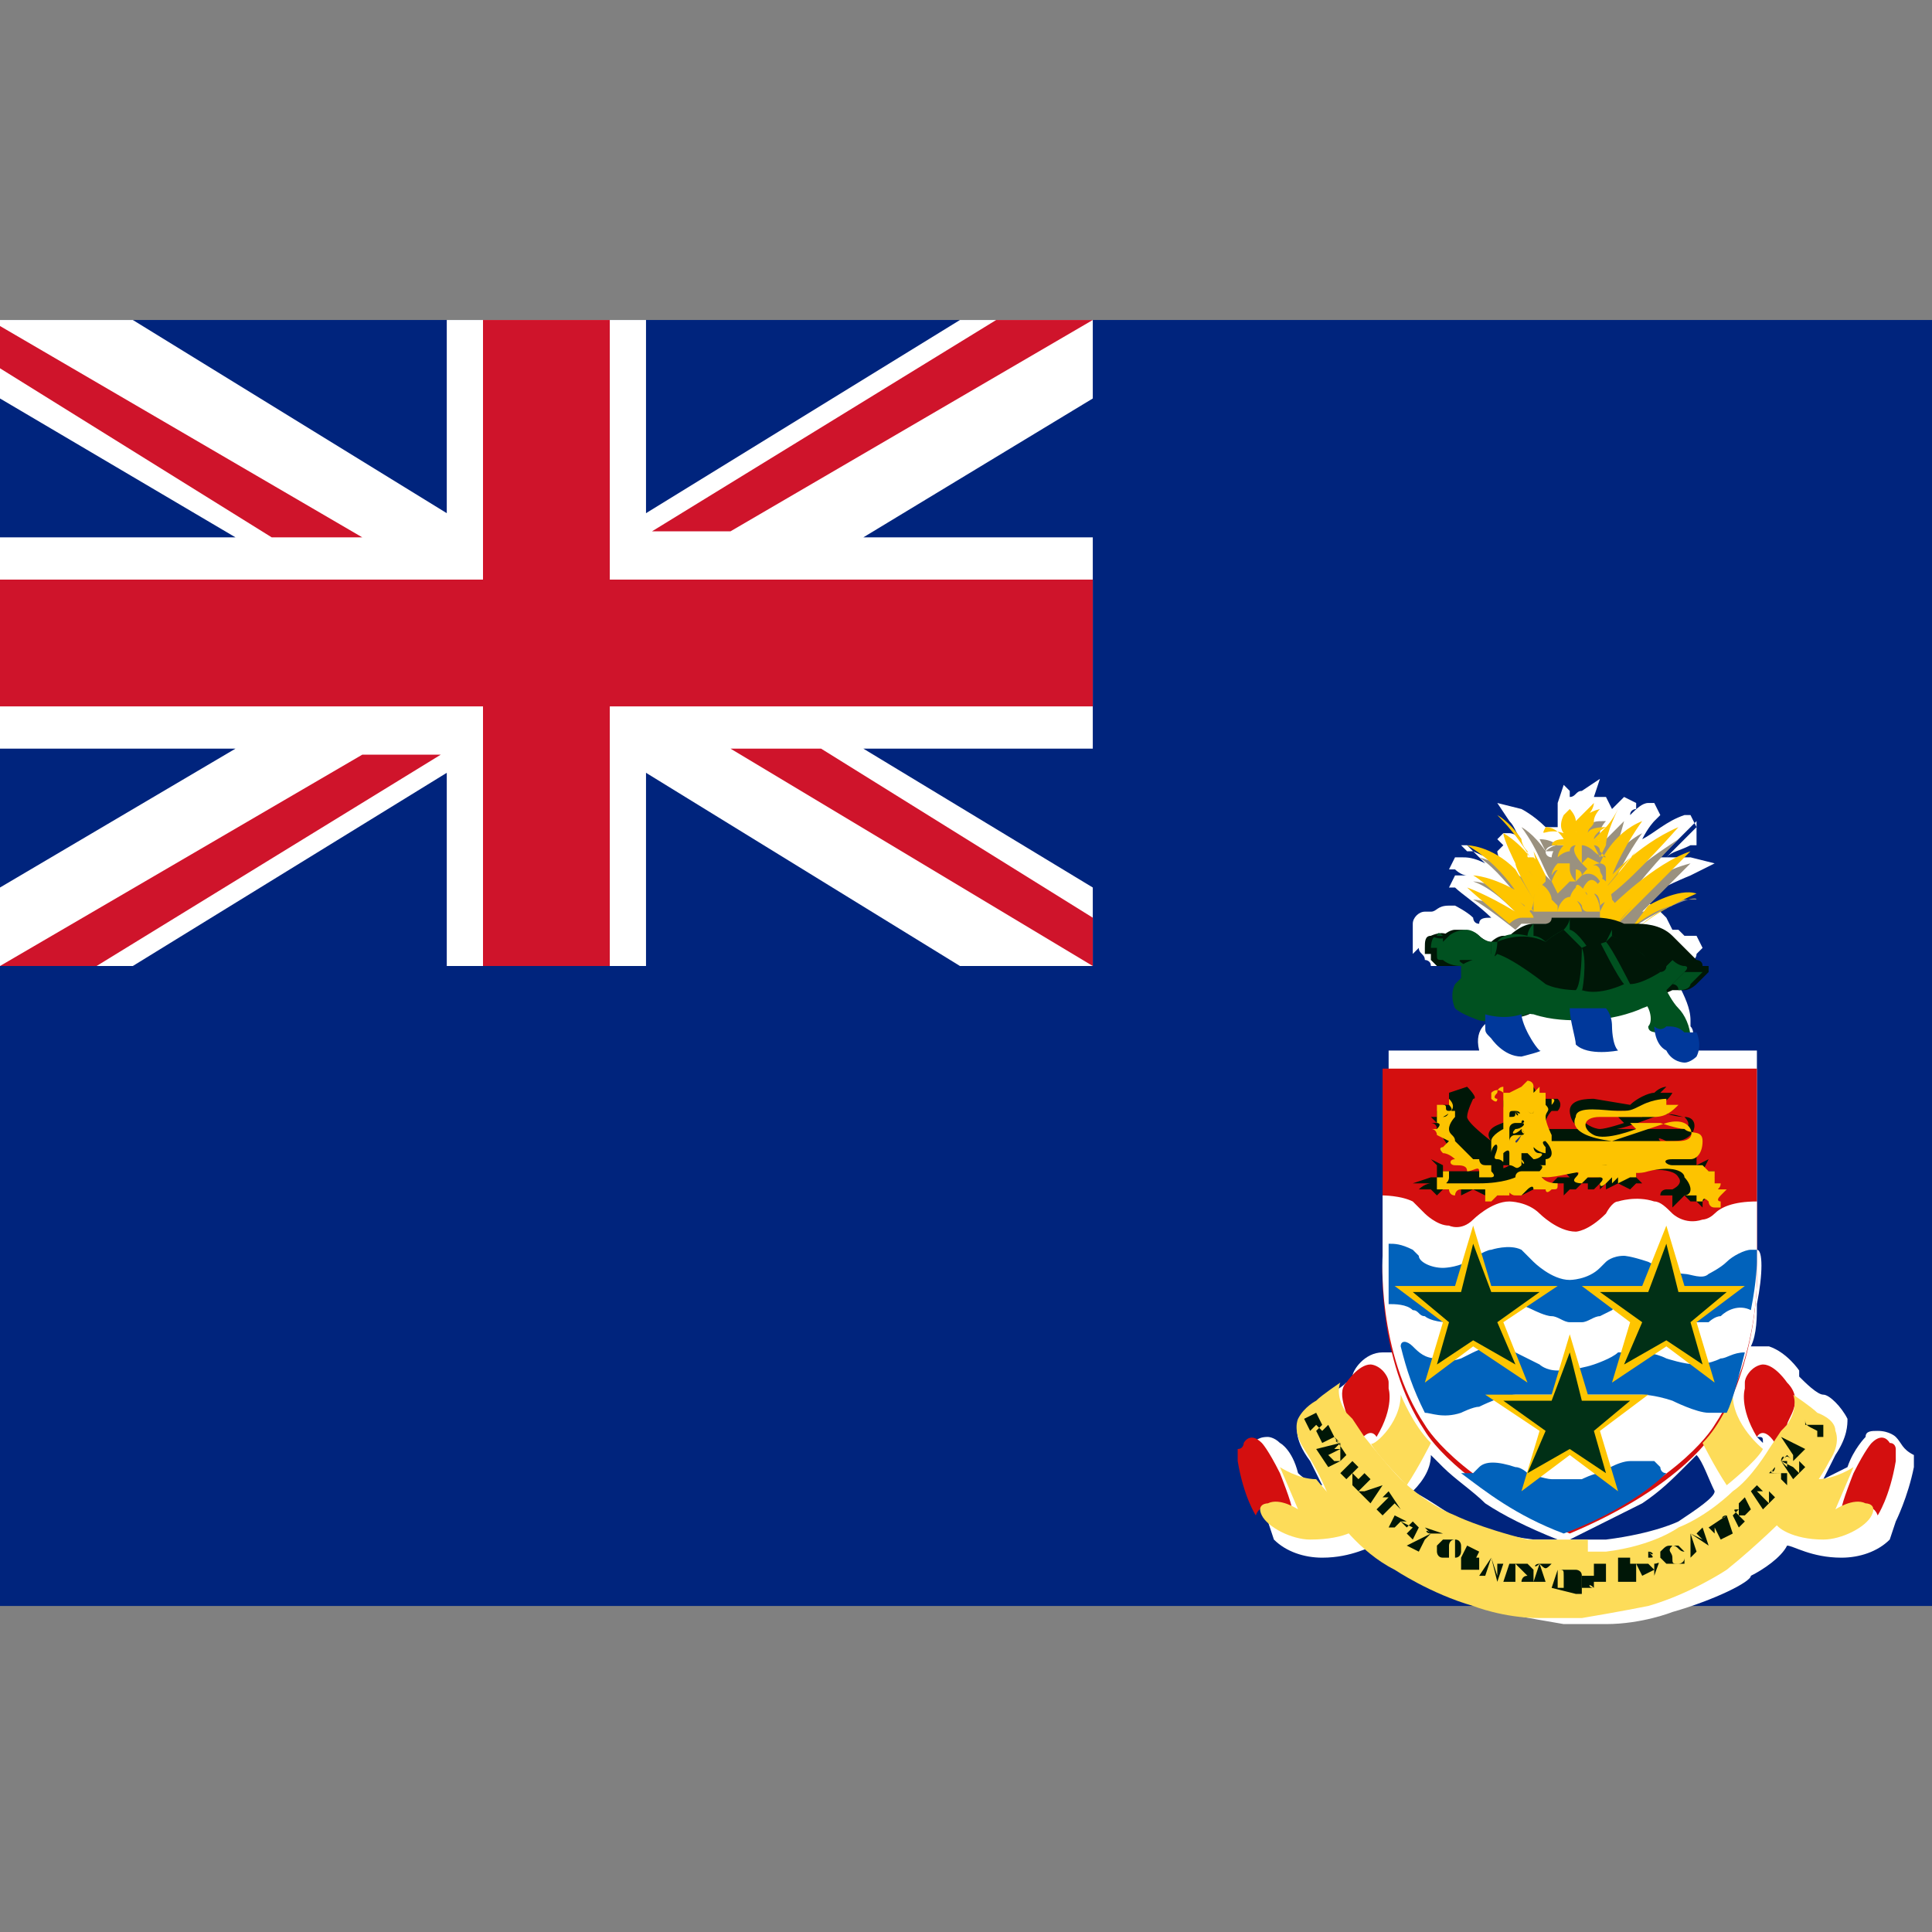
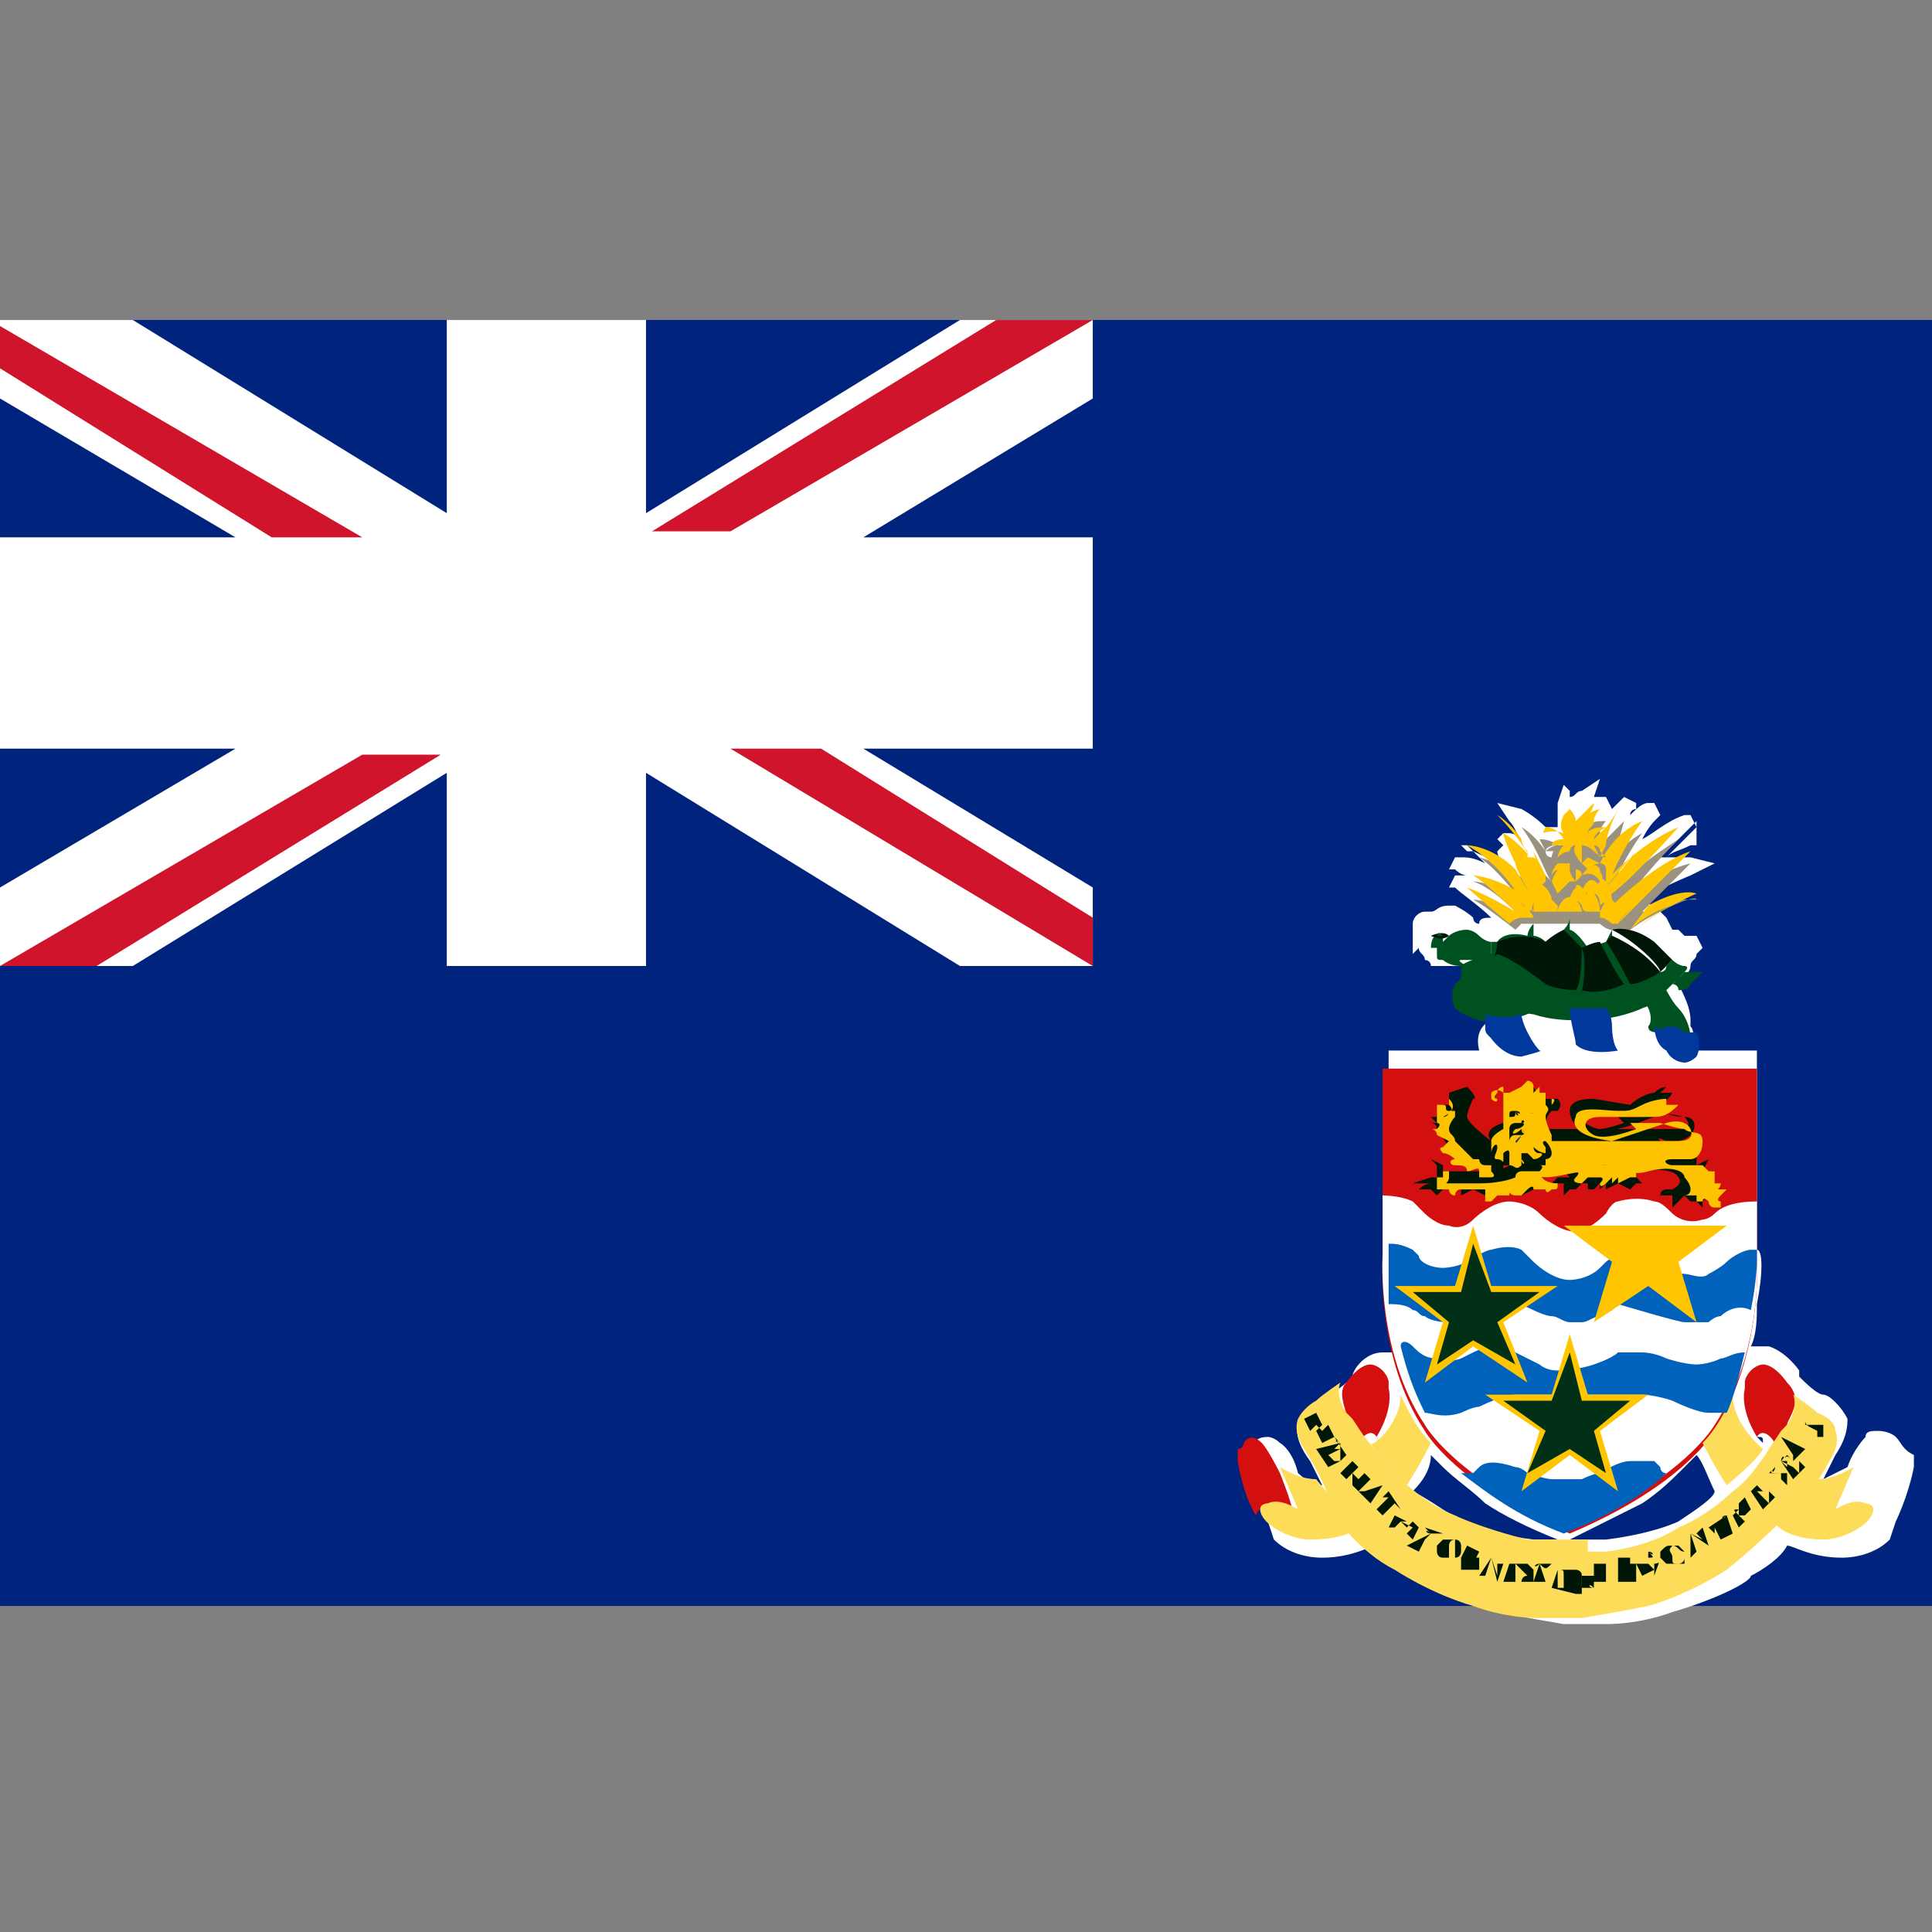
<svg xmlns="http://www.w3.org/2000/svg" id="Layer_1" viewBox="0 0 32 32">
  <rect x="0" y="0" width="32" height="32" fill="#808080" stroke="none" />
  <style>.st1{fill:#fff}.st2{fill:#cf142b}.st3{fill:#d40f0f}.st4{fill:#fddc59}.st5{fill:#001707}.st6{fill:#0162bb}.st7{fill:#fec500}.st8{fill:#013016}.st10{fill:#005120}.st11{fill:#00389b}.st12{fill:#fdc300}</style>
  <path fill="#00247d" d="M0 5.3h32v21.3H0z" />
  <path class="st1" d="M18.1 5.3h-2.2l-5.2 3.2V5.3H7.4v3.2L2.2 5.3H0v1.3l3.9 2.3H0v3.5h3.9L0 14.7V16h2.2l5.2-3.2V16h3.3v-3.2l5.2 3.2h2.2v-1.3l-3.8-2.3h3.8V8.9h-3.8l3.8-2.3z" />
  <path class="st2" d="M18.1 15.2l-4.5-2.8h-1.5l6 3.6z" />
  <g>
    <path class="st2" d="M16.5 5.3l-5.7 3.5h1.3l6-3.5z" />
-     <path class="st2" d="M18.1 9.6h-8V5.3H8v4.3H0v2.1h8V16h2.1v-4.3h8z" />
    <path class="st2" d="M0 6.1l4.5 2.8H6L0 5.4zM1.6 16l5.7-3.5H6L0 16z" />
  </g>
  <g>
    <path class="st1" d="M31.4 23.8s-.1-.1-.3-.1c-.1 0-.2 0-.2.1 0 0-.2.2-.3.5l-.4.2.2-.4c.2-.3.2-.5.2-.6-.1-.2-.3-.4-.4-.4-.1 0-.3-.2-.4-.3v-.1s-.2-.3-.5-.4h-.1-.2c.1-.2.1-.5.1-.7.1-.5.1-.9 0-.9V17.4H28c0-.1.1-.3 0-.4v-.1c0-.2-.1-.4-.2-.6l-.1-.1c.2 0 .3-.1.3-.2s.1-.1.1-.2l.1-.1-.1-.2H28h-.1l-.1-.1h-.1l-.1-.2-.2-.2c-.1 0-.1-.1-.2-.1.3-.2.8-.4.8-.4l.4-.2-.4-.1h-.5l.5-.5.1-.1v.4H28c-.2.1-.3.1-.4.2l.4-.4.1-.1-.1-.2h-.1c-.3.1-.5.3-.7.4.1-.2.2-.3.2-.3l.1-.1-.1-.2h-.1c-.1 0-.2.1-.3.2 0-.1.1-.1.1-.1v-.1l-.2-.1-.1.1-.1.1-.1-.2h-.1-.1l.1-.3-.3.2c-.1 0-.1.1-.2.1v-.1l-.1-.1-.1.3v.4h-.2c-.2-.2-.4-.3-.4-.3l-.4-.1.2.3c.1.1.1.2.2.3-.1-.1-.2-.1-.2-.1h-.1l-.1.1.1.1-.1.1s0 .1.1.2c-.3-.1-.5-.2-.5-.2h-.1l-.1-.1h.1l.3.3c-.2-.1-.3-.1-.4-.1h-.1l-.1.2h.1s.1.1.2.1h-.2l-.1.2h.1c.1.1.4.3.6.5-.1 0-.2 0-.2.1-.1 0-.1-.1-.1-.1-.1-.1-.3-.2-.3-.2H24c-.2 0-.2.1-.3.1h-.1c-.1 0-.2.1-.2.2v.5l.1-.1c0 .1.1.1.1.2 0 0 .1 0 .1.1h.6v.1c-.2.2-.1.4 0 .5.1.1.3.2.4.3 0 0-.3.1-.2.5H23V20.7s0 .4.1 1c0 .2.1.5.1.7H23h-.1c-.3 0-.5.3-.5.4 0 0 0 .1-.1.1-.1.1-.3.2-.4.3 0 0-.3.1-.4.4 0 0-.1.2.2.6l.2.4c-.2 0-.4-.2-.4-.2-.1-.4-.3-.5-.3-.5-.1-.1-.2-.1-.2-.1-.2 0-.2.1-.3.1-.1.1 0 .2 0 .2v.2c.1.5.3.9.3.9l.1.3c.2.2.5.3.8.3.5 0 .8-.2.9-.2.2.2.4.3.7.5 0 0 .6.4 1.3.6 0 0 .5.1 1.1.2h.7c.6 0 1.1-.2 1.1-.2.7-.2 1.3-.5 1.3-.6.2-.1.5-.3.6-.5.1 0 .4.2.9.2.3 0 .6-.1.8-.3l.1-.3s.2-.4.3-.9v-.2c-.2-.1-.2-.2-.3-.3zm-8.7.1l.1-.1-.1.1zm5.1 1.3s-.4.2-1.2.3h-1.2c-.8-.1-1.2-.3-1.2-.3-.3-.2-.6-.4-.8-.5.2-.2.3-.4.3-.6l.2.2c.2.2.5.4.7.6.3.2.7.4 1.2.6h.2l1.2-.6c.3-.2.5-.4.7-.6l.2-.2c.1.1.2.4.3.6 0 .1-.3.3-.6.5zm1.4-1.3l-.1-.1c.1 0 .1 0 .1.1.1 0 .1 0 0 0z" />
    <path class="st3" d="M26 17.7h-3.1v3.2s-.1 1.6.7 2.8c0 0 .5.9 2.4 1.7 1.9-.8 2.4-1.7 2.4-1.7.8-1.3.7-2.8.7-2.8v-3.2H26zM20.6 23.9s.1-.2.3 0c0 0 .1.1.3.5 0 0 .2.5.2.6 0 0-.5-.2-.6.1 0 0-.2-.3-.3-.9V24c.1 0 .1-.1.1-.1z" />
    <path class="st4" d="M21.7 25.5c-.3 0-.7-.2-.8-.4-.1-.2.1-.2.1-.2.2-.1.5.1.5.1l-.3-.7s.3.2.6.2c0 0 .4.5.7.7.1.1-.2.3-.8.3z" />
    <path class="st3" d="M22.3 22.9s.2-.3.4-.3c0 0 .1 0 .2.1 0 0 .1.1.1.2v.1s.1.3-.2.8c0 0-.1-.2-.3.1 0 0-.1-.2-.2-.3.1-.1-.2-.5 0-.7z" />
    <path class="st4" d="M23.2 23.1s.2.5.5.8c0 0-.2.4-.4.7 0 0-.5-.5-.6-.7 0 .1.5-.3.5-.8z" />
-     <path class="st3" d="M31.3 23.9s-.1-.2-.3 0c0 0-.1.1-.3.5 0 0-.2.5-.2.6 0 0 .5-.2.6.1 0 0 .2-.3.3-.9V24s0-.1-.1-.1z" />
    <path class="st4" d="M30.2 25.5c.3 0 .7-.2.8-.4.1-.2-.1-.2-.1-.2-.2-.1-.5.1-.5.1l.3-.7s-.3.2-.6.2c0 0-.4.5-.7.7 0 .1.3.3.8.3z" />
    <path class="st3" d="M29.6 22.9s-.2-.3-.4-.3c0 0-.1 0-.2.1 0 0-.1.1-.1.2v.1s-.1.3.2.8c0 0 .1-.2.3.1 0 0 .1-.2.2-.3 0-.1.3-.4 0-.7z" />
    <path class="st4" d="M28.7 23.1s-.2.5-.5.8c0 0 .2.4.4.7 0 0 .5-.4.6-.6 0 0-.5-.4-.5-.9z" />
    <path class="st4" d="M26.3 25.7h.3c.8-.1 1.2-.4 1.2-.4.5-.2.9-.6.9-.6.3-.2.6-.7.6-.7l.2-.3.1-.1c.2-.3.1-.5.1-.5s.3.2.4.3c0 0 .3.1.3.3 0 0 .1.2-.1.5 0 0-.3.6-.7.9 0 0-.5.5-1 .9 0 0-.6.4-1.3.6 0 0-.5.1-1.1.2h-.7c-.6 0-1.1-.2-1.1-.2-.7-.2-1.3-.6-1.3-.6-.6-.3-1-.9-1-.9-.1-.5-.5-1.1-.5-1.1-.2-.3-.1-.5-.1-.5.1-.2.3-.3.3-.3.1-.1.4-.3.4-.3s-.1.2.1.5l.1.1.2.3s.4.5.6.7c0 0 .4.4.9.6 0 0 .4.2 1.2.4h1z" />
    <path class="st5" d="M21.8 23.6l-.1.1-.1-.2.2-.1.1.2h-.1l.1.1.1-.1.1.2-.2.1-.1-.2.1-.1h-.1zM22.2 23.9l-.1.1h.1l-.2.1.1.1h.1l-.2.1-.2-.3.4-.1c-.1 0-.1-.1 0 0-.1-.1-.1-.1 0 0l-.1-.1.2.3-.1.1v-.1-.2c0 .1 0 .1 0 0zM22.4 24.4l-.1.1-.1-.1.2-.2.1.1-.1.1.1.1.1-.1.1.1-.2.2-.1-.1v-.2z" />
    <path class="st5" d="M22.7 24.9l-.1-.1-.1-.1h.1l.3-.1-.2.3v.2-.2c-.1 0-.1 0 0 0-.1 0-.1 0 0 0-.1 0-.1 0 0 0-.1 0-.1 0 0 0zm0-.1v-.1.1zM23.2 25c-.1 0-.1 0 0 0-.1 0-.1 0 0 0-.1-.1-.1-.1 0 0l-.1-.1-.2.2-.1-.1.2-.2h-.1l.1-.1.2.3zM23.2 25.2l-.1.1H23l.1-.2.2.1h-.1l.1.1.1-.1.1.1-.1.2-.1-.1.1-.1-.2-.1z" />
    <path class="st5" d="M23.7 25.4l-.1.1-.1.2v-.1.1l-.2-.1.4-.2c-.1 0-.1-.1 0 0-.1-.1-.1-.1 0 0l-.1-.1.3.1v0h-.2c.1 0 .1 0 0 0zM24.1 25.5c.1 0 .1.1.1.1v.1s0 .1-.1.1h-.2c-.1 0-.1-.1-.1-.1v-.1l.1-.1h.2zm0 0c-.1 0-.1 0 0 0-.1 0-.1.1-.1.1v.2h.1v-.1-.2c0 .1 0 .1 0 0 0 .1 0 0 0 0zM24.3 25.6l.2.1-.1.2v0-.1h.1v.2h-.1-.1-.1v-.1-.1l.1-.2c0 .1 0 .1 0 0zM24.7 25.8l.1.3v-.2h.1l-.1.3-.1-.4-.1.3h-.1l.2-.3c-.1 0-.1 0 0 0h-.1.1zM24.9 26.2s.1 0 0 0c.1 0 .1 0 0 0l.1-.3H25.3l.1.1v.2h-.5zm.2-.3v.3h.1s0-.1.1-.1l-.2-.2c.1 0 .1 0 0 0zM25.5 25.9v0l.1.3v-.1.1h.1v-.1.1h-.3l.1-.3c-.1.1-.1 0 0 0-.1 0-.1 0 0 0h-.1.3v0c-.1.1-.1.1-.2 0zM25.7 26.3l.1-.3H26.1s.1 0 .1.1V26.4h-.1l-.4-.1zm.1-.3v.3h.1v-.1-.1c0-.1 0-.1-.1-.1z" />
    <path class="st5" d="M26.4 26.3h-.2v-.2h.2v.2c-.1-.1-.1 0 0 0-.1 0-.1 0 0 0zM26.7 25.9c0 .1 0 0 0 0s-.1 0 0 0c-.1 0-.1 0 0 0h-.1v.3h-.2v-.3.1-.1h.3zM26.8 25.8h.2V26v-.1h.1V26.2H27h-.1-.1v-.4c.1.1.1.1 0 0 .1.1.1.1 0 0 .1.1 0 .1 0 0z" />
    <path class="st5" d="M27.4 25.9v.1l-.2.1-.1-.2h.2l.1.1v.1c.1-.3.1-.2 0-.2zm-.1-.2v.1c.1 0 .1 0 0-.1.1.1.1 0 0 0 .1 0 0 0 0 0zM27.7 25.6h.1l.1.1v.1c0 .1-.1.1-.1.1h-.2l-.1-.1v-.1c.1-.1.1-.1.2-.1zm0 0c-.1 0-.1 0 0 0-.1.1 0 .1 0 .2s0 .1.1.1h.1v-.1-.1c-.1 0-.1-.1-.2-.1zM28 25.4l.2.1-.1-.1.1-.1.1.3-.3-.2.1.3-.1.1v-.4c-.1.1-.1.1 0 0l-.1.1.1-.1zM28.6 25.1c0 .1 0 .1 0 0-.1 0-.1 0 0 0-.1 0-.1.1 0 0l.1.3-.2.1-.1-.2v.1l-.1-.1.3-.2zM28.8 25.1l.1.1-.1.1-.1-.2.1-.1c-.1 0-.1 0 0 .1v-.2l.1-.1.1.2-.1.1h-.1zM29 24.7l.1.1-.1-.1h.1l.1.1.1.1v-.1-.1l.1.1-.2.2-.2-.3c-.1.1-.1.1 0 0-.1.1-.1.1 0 0-.1.1-.1.1 0 0l-.1.1.2-.2.1.1h-.1-.1c.1 0 0 0 0 0zM29.4 24.3c0 .1 0 .1 0 0 0 .1-.1.1 0 0l-.1.1H29.6v.2l-.1-.1h0v-.1c-.2 0-.2 0-.1-.1-.1.1-.1.1 0 0-.1.1-.1.1 0 0 0 .1 0 0 0 0z" />
    <path class="st5" d="M29.5 24.2l.1.1v-.1h-.1l.2.1.1.1v-.1-.1l.1.1-.2.2-.2-.3c0 .1 0 .1 0 0 0 .1 0 .1 0 0-.1.1-.1.1 0 0l-.1.1.1-.1.1-.1.1.1c-.1-.1-.1-.1-.2 0 .1-.1.1-.1 0 0 .1-.1 0-.1 0 0z" />
    <path class="st5" d="M29.9 24l-.1.1-.1.1v-.1l-.2-.3.4.2.1-.1-.1.1c.1 0 .1 0 0 0 .1 0 .1 0 0 0 .1 0 .1 0 0 0 .1 0 .1 0 0 0zm0 0h-.1.1zM29.9 23.5l.1.1-.1-.1c.1 0 .1 0 0 0v.1H30.2v.2H30h.1v-.1c-.2-.1-.2-.1-.2-.2 0 .1 0 0 0 0z" />
    <path class="st1" d="M29.1 20.9v-1c-.4 0-.6.1-.7.2-.1.1-.2.1-.2.1-.3.1-.5-.1-.5-.1-.1-.1-.2-.2-.3-.2-.3-.1-.6 0-.6 0-.1 0-.2.2-.2.2-.3.3-.5.3-.5.3-.3 0-.6-.3-.6-.3-.2-.2-.5-.2-.5-.2-.3 0-.6.3-.6.3-.2.2-.4.1-.4.1-.2 0-.4-.2-.4-.2l-.2-.2c-.2-.1-.5-.1-.5-.1v1s-.1 1.6.7 2.8c0 0 .5.9 2.4 1.7 1.9-.8 2.4-1.7 2.4-1.7.8-1.2.7-2.7.7-2.7z" />
    <g>
      <path class="st6" d="M27.6 24.4c-.1 0-.1-.1-.1-.1l-.1-.1H27c-.2 0-.5.2-.5.2-.1 0-.3.1-.3.1h-.5c-.1 0-.4-.1-.4-.1s-.1-.1-.2-.1c-.3-.1-.5-.1-.6 0l-.1.1h-.2c.4.3.9.7 1.7 1 .8-.3 1.4-.7 1.7-1 .1 0 0 0 0 0zM28.9 22.4c-.1 0-.1 0 0 0-.2 0-.3.1-.4.1-.2.1-.4.1-.4.1-.2 0-.5-.1-.5-.1-.2-.1-.4-.1-.4-.1h-.4c-.1.1-.4.2-.4.2-.3.1-.6.1-.6.1-.2 0-.3-.1-.3-.1l-.4-.2c-.1-.1-.4-.1-.4-.1-.1 0-.3.1-.3.1l-.2.1c-.3.1-.4 0-.4 0-.2 0-.3-.1-.4-.2-.1-.1-.2-.1-.2 0 .1.4.2.7.4 1.1.1 0 .3.1.6 0 0 0 .2-.1.3-.1 0 0 .4-.2.6-.2h2.1s.2 0 .5.1c0 0 .4.2.6.2h.3c.1-.2.2-.6.3-1zM29.1 20.9v-.2H29c-.1 0-.3.1-.4.2-.1.1-.3.2-.3.2-.1.1-.3 0-.4 0-.1 0-.4-.1-.4-.1l-.2-.1c-.3-.1-.4-.1-.4-.1-.2 0-.3.1-.3.1l-.1.1c-.2.2-.5.2-.5.2-.3 0-.6-.3-.6-.3l-.2-.2c-.2-.1-.5 0-.5 0-.1 0-.4.2-.4.2-.2.1-.4.1-.4.1-.2 0-.4-.1-.4-.2l-.1-.1c-.2-.1-.3-.1-.4-.1v1c.1 0 .3 0 .4.1.1 0 .1.1.2.1 0 0 .1.1.4.1 0 0 1-.3 1.1-.3 0 0 .1 0 .3.1 0 0 .2.1.3.1.1 0 .2.1.3.1h.2c.1 0 .2-.1.3-.1l.2-.1.1-.1s1 .3 1.1.3h.4s.1-.1.2-.1c.1-.1.3-.2.5-.1.1-.5.1-.8.1-.8z" />
    </g>
    <g>
      <path class="st7" d="M26 22.1l.3 1h1l-.8.6.3 1-.8-.6-.8.6.3-1-.9-.6h1.1z" />
      <path class="st8" d="M26 22.4l.2.8h.8l-.6.5.2.7-.6-.4-.7.4.3-.7-.7-.5h.8z" />
      <path class="st7" d="M24.4 20.3l.3 1h1.1l-.9.6.4 1-.9-.6-.8.6.3-1-.8-.6h1z" />
      <path class="st8" d="M24.4 20.6l.3.8h.8l-.7.5.3.7-.7-.4-.6.4.2-.7-.6-.5h.8z" />
-       <path class="st7" d="M27.6 20.3l.3 1h1l-.8.6.3 1-.8-.6-.9.6.3-1-.8-.6h1z" />
-       <path class="st8" d="M27.6 20.6l.2.8h.8l-.6.5.2.7-.6-.4-.7.4.3-.7-.7-.5h.8z" />
+       <path class="st7" d="M27.6 20.3h1l-.8.6.3 1-.8-.6-.9.6.3-1-.8-.6h1z" />
    </g>
    <g>
      <path d="M27 15.4c0-.1 0-.1 0 0 0-.1 0-.1 0 0H26.7c-.1 0-.2-.1-.2-.1h-.2H26h-.1-.2-.1-.1-.1-.1-.1l-.1.1s-.5-.4-.7-.5c0 0 .3 0 .8.3-.2-.2-.5-.5-.8-.6 0 0 .3 0 .8.3-.2-.2-.4-.5-.7-.7 0 0 .4.1.8.4v-.1c-.1-.2-.2-.4-.2-.5l.2.2.4.4c-.1-.1-.2-.5-.5-.9 0 0 .2.1.4.4 0 0 0-.1.2-.1h.2v-.2-.1-.1s.1.1.1.2c0 0 .1-.2.3-.3 0 0 0 .1-.1.2.1-.1.1-.1.3-.1 0 0-.1.1-.1.2 0 0 0 .1-.1.2 0 0 .1-.1.2-.1l.3-.3s-.1.4-.2.6c.1-.1.3-.3.5-.4 0 0-.3.4-.5.9v.1c0-.1.1-.2.3-.3.2-.2.5-.4.8-.6 0 0-.7.7-.9 1.1.1-.1.2-.1.2-.2.2-.2.5-.4.9-.5l-.8.8c.1 0 .4-.2.7-.2h.2c0-.1-.7.2-1.1.5.1 0 0 0 0 0zm-1.7-.3zm.9-.6zm.2-.2s.1 0 0 0c.1 0 0 0 0 0zm-.8-.2c0 .1.1.1.1.1s0-.1.1-.2c0 .1 0 .1-.2.1.1 0 .1 0 0 0 .1 0 .1 0 0 0zm-.1-.2l.1.2s.1-.1.2-.1c0 0-.1-.1-.3-.1z" fill="#9a917f" />
    </g>
    <g>
      <path class="st7" d="M25.9 13.8s-.1-.1 0-.3l.1-.1s.1.1.1.2v0l.3-.3s0 .1-.1.2l-.1.1s-.1.1-.1.2c0 0 0-.3.4-.4 0 0-.1.1-.1.2s-.1.1-.1.2l-.1.1s0-.1.1-.1c0 0 0-.1.3-.1 0 0-.2.1-.2.2 0 0 .1 0 .2.1h-.2s.1 0 .1.1l.1.1s-.1 0-.2-.1c0 0-.1-.1-.2-.1V14.3s-.2-.2-.1-.3c0 0-.1 0-.1.1 0 0-.1 0-.2.1 0 0 0-.1.1-.2h-.1-.1s0-.1.2-.1c0 0-.1-.2-.3-.2-.1.2 0 0 .3.1zm-.4.7l.1.1v-.1l-.2-.4.1.4v-.2l-.1-.1h-.1v-.1c-.1-.1-.1-.2-.1-.2-.2-.3-.4-.4-.4-.4.5.5.7 1 .7 1zm-.4-.2c0 .1.3.6.3.6 0-.1.1-.2.1-.2-.1-.2-.2-.3-.2-.3.1.1.2.3.2.3l.1-.1c-.3-.6-.7-.8-.7-.8 0 .1.2.5.2.5zm.2.8s.1.1 0 0c.1 0 .1-.2.1-.2l-.3-.5c-.4-.4-.8-.4-.8-.4.7.4 1 1.1 1 1.1zm-.1.1h.2c0-.1-.4-.4-.4-.4.1.1.4.3.4.3-.1-.2-.2-.3-.2-.3-.5-.3-.8-.3-.8-.3.2.1.8.7.8.7zm-.2.1v-.1c-.1-.1 0 0 0 .1.1-.1.2-.1.2-.1l-.1-.1c-.5-.3-.8-.4-.8-.4.1.1.7.6.7.6zm.9-.8l.1-.1v-.1h-.2c-.1.1-.1.2-.1.2.1-.2.2 0 .2 0zm.3-.3zm-.1.4c-.1-.1-.1-.2-.1-.2l-.1.1.1.1h.1c.1 0 .1 0 0 0l.1-.1c0-.1-.1-.1-.1-.1v.2zm.1-.3l.1.1c.1-.1.2-.1.2-.1l-.2-.1-.1.1zm.3.3s.1 0 0 0c.1-.1 0-.1 0-.2-.1-.2-.3.1-.3.1.2-.1.3.1.3.1zm.1-.9l-.2.2c.1 0 .2.1.2.1h-.2l.1.2.1-.2c0-.2.2-.6.2-.6-.1.2-.2.3-.2.3zm.6-.1c-.5.2-.7.7-.7.7h.1-.1s.1 0 .1.1c0 0 .2-.3.2-.4l-.2.4v.2l.1-.1c.2-.5.5-.9.5-.9zm.6.1c-.7.3-1.2.9-1.2.9v.1s.4-.5.5-.6c0 0-.4.5-.5.6v.2l.1-.1c.4-.3 1.1-1.1 1.1-1.1zm.2.4c-.6.2-1.3.9-1.3.9v.3h.1l1.2-1.2zm-1.2 1.2c.1-.2.6-.6.6-.6-.4.3-.6.6-.6.6zm1.3-.5c-.3-.1-.8.2-.8.2l-.3.4s.3-.3.7-.4c0 0-.3.1-.6.4.3-.3 1-.6 1-.6zm-2.3 0s.1.1 0 0l.2-.2c0-.1-.1-.2-.1-.2-.1-.1-.2.2-.2.2l.1.2zm-.2.2c0-.1.1-.1.1-.1 0-.1-.1-.2-.1-.2-.1-.1-.1 0-.1 0-.1.1-.1.2-.1.2.1 0 .2.1.2.1zm0 .1V15l-.1-.1c-.1-.1-.1 0-.1 0v.2h.2zm.2 0V15l-.1-.1c-.1-.1-.1 0-.1 0-.1.1-.1.2-.1.2h.3zm.4 0c0-.1-.1-.2-.1-.2-.1-.1-.2 0-.2 0-.1.1-.1.2-.1.2h.4zm.1 0h.2c0-.2-.1-.3-.1-.3h-.1c-.1.1-.1.2-.1.2s0 .1.1.1zm.4-.2c0-.1-.1-.3-.1-.3-.1-.1-.1 0-.1 0-.1.1-.1.2-.1.2s.1 0 .1.2c0 0 .1-.1.2-.1zm0 .4c.1-.2.1-.3 0-.4h-.1l-.1.2v.1c.1 0 .2.1.2.1zm-.8-.3s0-.1 0 0c.2-.2.3 0 .3 0l.1-.1c0-.1-.1-.2-.1-.2-.1-.1-.1 0-.1 0-.1.1-.1.2-.1.2-.1 0-.1.1-.1.1zm.4-.1c0-.1.1 0 .1 0 0-.2.1-.2.1-.2-.1-.2-.2-.1-.2-.1-.1.1-.1.2-.1.2.1-.1.1.1.1.1z" />
    </g>
    <g>
-       <path class="st5" d="M27.1 16.6c-.6.2-1.4.1-1.5 0-.1 0-.1.1-.1.1-.4.3-.9.1-.9.1-.1 0-.3-.1-.4-.2 0-.1-.1-.2 0-.4l.1-.1V16h-.1-.1-.2-.1l-.1-.1v-.1h-.1v-.1c0-.1 0-.2.1-.2h.2s.1-.1.2-.1h.1s.2 0 .3.1c0 0 .1.1.2.1 0 0 .1-.1.2-.1h.1s.2-.2.4-.2h.2s.1 0 .1-.1h.7c.1 0 .3 0 .5.1h.2c.1 0 .4 0 .6.2l.3.3.1.1s.1 0 .1.1h.1v.1l-.2.2s-.1.1-.2.1h-.2c-.2.1-.6.2-.6.2z" />
-     </g>
+       </g>
    <g>
      <path class="st10" d="M24.2 15.9h.4c.1 0 .1-.1.1-.1v-.2c-.1 0-.2-.1-.2-.1-.1-.1-.2-.1-.2-.1-.2 0-.3.1-.3.1l-.1.1v-.1h-.1c-.1 0-.1.2-.1.2h.1v.1c0 .1 0 .1.1.1 0 0 .1.1.3.1h.1c-.2-.1-.1-.1-.1-.1z" />
    </g>
    <path class="st10" d="M24.8 15.6s.1-.2.5-.1c0 0 0-.1.1-.2v.2s.1 0 .2.1c0 0 .1-.1.3-.2 0 0 .1-.1.1-.2v.2s.1 0 .3.3l.3-.1.1-.2v.1s.2.1.5.3l.3.3s.1 0 .1-.1l.1-.1s.1.1.2.1c0 0 .1 0 0 .1l-.3.3s-.1.2-.4.3c0 0-.4.2-1 .2-.2 0-.5 0-.8-.1 0 0-.2 0-.4-.2 0 0-.1-.1-.2-.1h-.1c-.1 0-.2-.1-.2-.3v-.1s0-.2-.1-.3c0 0 .1-.1.3 0v-.2z" />
    <g>
      <path class="st5" d="M26.7 15.4s.3-.1.7.2l.3.3-.2.2c0-.1-.4-.5-.8-.7zM24.8 15.6s.4-.2.8 0v.7s-.5-.4-.8-.5c-.1.1 0 0 0-.2zM25.6 15.6s.1-.1.3-.2l.3.3s0 .6-.1.7c0 0-.3 0-.5-.1v-.7z" />
      <path class="st5" d="M26.2 15.7s.2-.1.3-.1c0 0 .3.6.4.7 0 0-.4.2-.7.1 0 .1.1-.5 0-.7zM26.6 15.6l.1-.1s.5.2.8.6c0 0-.3.2-.5.2 0 0-.3-.6-.4-.7z" />
    </g>
    <path class="st10" d="M24.5 15.8s0 .3.2.4c.1.1.3.2.5.3.1.1.2.1.3.2 0 0-.5.3-1 .2 0 0-.3-.1-.4-.2 0 0-.1-.2 0-.4l.1-.1v-.1-.1c.1-.1.3-.1.3-.2zM27.2 16.6s.3-.1.4-.2c0 0 .1.2.2.3.1.1.2.3.2.5 0 0 0 .1-.2 0 0 0-.1-.1-.3-.1-.1 0-.2 0-.2-.1.1-.1 0-.4-.1-.4zM27.7 16.3l.2-.2H28.2l-.2.2s0 .1-.2.1c0-.1-.1-.1-.1-.1z" />
    <path class="st11" d="M27.4 17s.1.1.2 0c.1 0 .2 0 .3.1h.2s.1.2 0 .4c0 0-.1.1-.2.1 0 0-.2 0-.3-.2-.2-.1-.2-.4-.2-.4zM26 16.7h.6s.1.1.1.3c0 0 0 .3.1.4 0 0-.5.1-.7-.1 0-.1-.1-.4-.1-.6zM25.5 17.4c-.1-.1-.2-.3-.2-.3-.1-.2-.1-.3-.1-.3-.3.1-.6 0-.6 0v.2c0 .1 0 .1.1.2 0 0 .2.3.5.3 0 0 .4-.1.3-.1z" />
    <g>
      <path class="st5" d="M23.7 15.5s.2-.1.3 0c0 0-.1.1-.3 0z" />
      <path class="st10" d="M23.9 15.5h-.1s0-.1.1 0c0-.1 0 0 0 0 .1 0 0 0 0 0z" />
      <path class="st5" d="M23.9 15.5c-.1 0-.1 0 0 0-.1-.1-.1-.1 0 0 0-.1 0-.1 0 0z" />
    </g>
    <g>
      <path class="st5" d="M24 18.1v.2h-.1l-.1-.1.1.1v.1h-.1v.1h-.1l.1.1h.1-.2s.1 0 .1.1l.2.3h-.1l.3.1-.1.1h.2v.1h.3v.1H24.9v-.1h.1s-.1.1-.5.1h-.6v-.1l-.2-.1.1.1v.2h-.1l-.3.1H23.7s-.1 0-.2.1h.2l.1.1.1-.1H24.2v.1l.2-.1.2.1.1-.1.1.1.1-.1v.1l.1-.1.1.1.1-.1v.1l.2-.1v-.2h.2s.5-.1.7-.2l.2.1c.1.1 0 .1-.1.1h-.2l-.1-.1H26h-.1l.1.1h-.2l-.1.1h.2v.2l.1-.1h.1l.1-.1h.1v.1h.1l.1-.1v.1l.1-.1v.1l.2-.1.2.1.1-.1h.1l-.1-.1v-.1s.6-.1.7.1c0 0 .1.1-.1.2h-.1s-.1 0-.1.1h.2v.2l.1-.1.1-.1.1.1h.1l.1.1v-.1l.1-.1-.1-.1.2-.2h-.1l.1-.1h-.2l.1-.2-.2.1V19h-.2s-.2.1-.4-.1c0 0-.1-.1.1 0 .2 0 .3 0 .4-.1.1-.1.1-.3-.1-.3s-.4-.1-.5-.1h-.2v.1h-.4l.1.1s-.3.1-.4.1c-.1 0-.3-.1-.3-.2s0-.1.2-.1h.8c.1 0 .4-.1.5-.3h-.2l.1-.1s-.1 0-.2.1c-.1 0-.3.1-.4.2l-.6-.1c-.1 0-.4 0-.4.2 0 0 0 .3.3.3.4.1.8-.1 1.1-.2.3-.1.4 0 .5 0 .1.1.1.2-.1.2h-2.2s-.1 0 0-.1c0-.1.1-.2.1-.2h.1s.1-.1 0-.2h-.2v-.1l-.1.1-.1-.2s0 .1-.1.1-.2.1-.2.1H25c-.1 0-.1 0-.1.1s.1.2.1.1c.1 0 0 .1 0 .1 0 .1-.2.1-.3.2s0 .2 0 .2-.4-.3-.4-.4c0-.1.1-.3.1-.3.1 0-.1-.2-.1-.2v.1c0 .1 0 .1 0 0V18l-.3.1z" />
      <path class="st12" d="M24 18.2s0 .1 0 0v.1s.1.1 0 .1 0-.1-.1-.1h-.1V18.6s.1 0 0 .1h-.1c.1 0 .1.1.1.1-.1 0-.1 0 0 0l.2.1-.1.1s-.1 0 0 .1c.1 0 .2.1.2.1s.1 0 0 0-.1.1 0 .1.2 0 .2.1c0 0-.1 0 0 0s.2-.1.2 0v.1h.2s.1 0 0-.1v-.1h-.1c-.1 0-.1-.1-.1-.1h-.1l-.3-.3c0-.1-.1-.1-.1-.2s.1-.2.1-.2v-.1H24s0 .1-.1.1c.2-.1.2-.2.1-.3.1 0 0 0 0 0zM24.9 18.7s-.2.1-.2.2v.2s0 .1 0 0 .1-.2.1-.1-.1.2 0 .2.1.1.1 0v-.1s.1-.1.1 0v.2c.1 0 .1.1.2 0v-.1-.1h.1l.1.1c.1 0 .2-.1.1-.1s-.1-.1-.1-.1-.1-.1 0 0 .2.1.2.1V19s-.1-.1 0-.1c.1.1.1.1.1 0v-.1s-.1-.2-.1-.3c0-.1.1-.1 0-.2v-.1-.1l.1.1v.1s.1-.1 0-.1l-.1-.1h-.1V18l-.1.1V18c0-.1-.1-.1-.1-.1l-.1.1-.2.1h-.1s-.1-.1-.2 0v.1s.1.1.1 0c0 0-.1 0 0-.1 0-.1.1-.1.1-.1v.7z" />
      <path class="st5" d="M25.1 18.4s0 .1 0 0c-.1 0-.1 0-.1.1.1 0 .1 0 .1-.1 0 .1.1.1 0 0 .1.1.1 0 0 0zM25.3 18.4s-.1.1 0 0c-.1.1-.1.1 0 0 0 .1 0 .1 0 0 .1.1.1.1 0 0 .1.1.1 0 .1 0 0 .1-.1 0-.1 0zM25.2 18.6h-.1-.1.1s-.1 0-.1.1v.2s0-.1.1-.1h.1s.1 0 0-.1h-.1c.1 0 .2-.1.1-.1.1 0 0-.1 0 0z" />
      <path class="st12" d="M25.2 18.7h-.1c-.1.1 0 .1.1 0-.1.1-.1.1 0 0 0 .1 0 .1 0 0 0 .1 0 .1 0 0 .1.1 0 .1 0 0 0 .1 0 0 0 0z" />
      <path d="M25.2 18.8s-.1 0 0 0l-.1.1s0 .1.1-.1c0 .1 0 0 0 0z" fill="#2e3673" />
      <path class="st12" d="M25.2 19.2v0c.1.1 0 .1 0 0zM25.5 19.4h-.3s-.1 0-.1.1c0 0-.2.1-.6.1H24c-.1 0 0 0 0-.1v-.1h-.1v.1h-.1v.2h.2s0 .1.1.1c0 0 0-.1.1-.1h.4v.2h.1l.1-.1h.2c0-.1 0 0 .1 0h.1l.1-.1s.1-.1.1 0h.2s0 .1.1 0c.1 0 .1 0 .1-.1-.3 0-.3-.2-.3-.2z" />
      <path class="st12" d="M25.6 18.9s.1.1.1.2-.1.1-.1.1v.1h-.1s.1 0 0 .1c0 0-.1.1.1.1s.5-.1.7-.1c.2-.1.2-.1.3-.1.1 0 .4.2.7.1.4-.1.6 0 .6.1 0 0 .1.1.1.2s-.1.1-.1.1h.2v.1h.1s0-.1.1 0c0 0 0 .1.1.1h.1v-.1s-.1 0 0-.1l.1-.1h-.1c-.1 0 0 0 0-.1h-.1v-.1-.1h-.1l-.1-.1h-.5c-.1 0-.2-.1 0-.1h.3c.1 0 .2-.1.2-.3 0-.2-.2-.1-.3-.2-.1 0-.4-.1-.4-.1s.1 0 0 0h-.2-.1-.2l.1.1s-.5.2-.7.1c-.2-.1-.2-.3.1-.3h.9c.2 0 .3-.1.4-.2h-.2v-.1s-.2 0-.4.1-.2.1-.4.1-.7-.1-.7.1c0 0-.2.3.6.4l.9-.3s.3-.1.4.1c0 0 .1.2-.2.2h-2.2z" />
      <path class="st12" d="M26.5 19.2h.2c.1.1.2.1.3.1h.1v.2H27v.1-.1l-.2.1v-.1l-.1.1v-.1l-.1.1s-.1.1-.1 0c.1-.1 0-.1 0-.1h-.2l-.1.1s-.2 0-.1-.1 0-.1 0-.1H26h.2l-.1-.1s0-.1.1 0h.5s.1 0 0-.1c0 .1-.2 0-.2 0z" />
    </g>
  </g>
</svg>